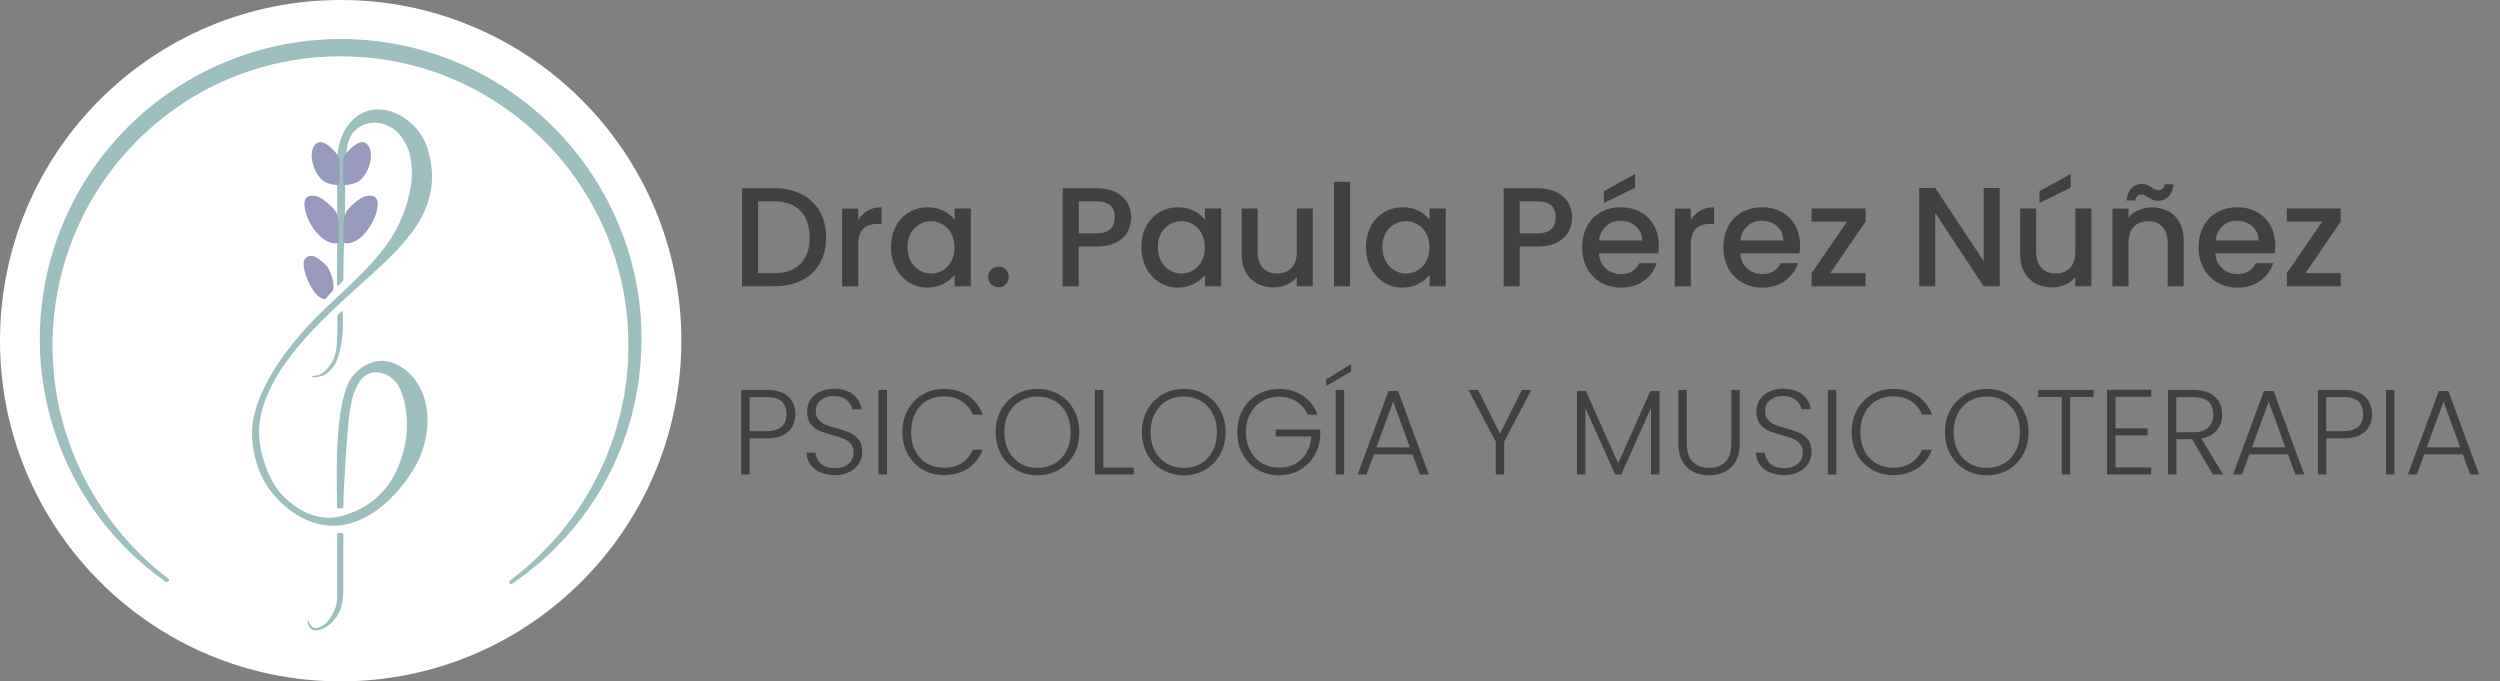
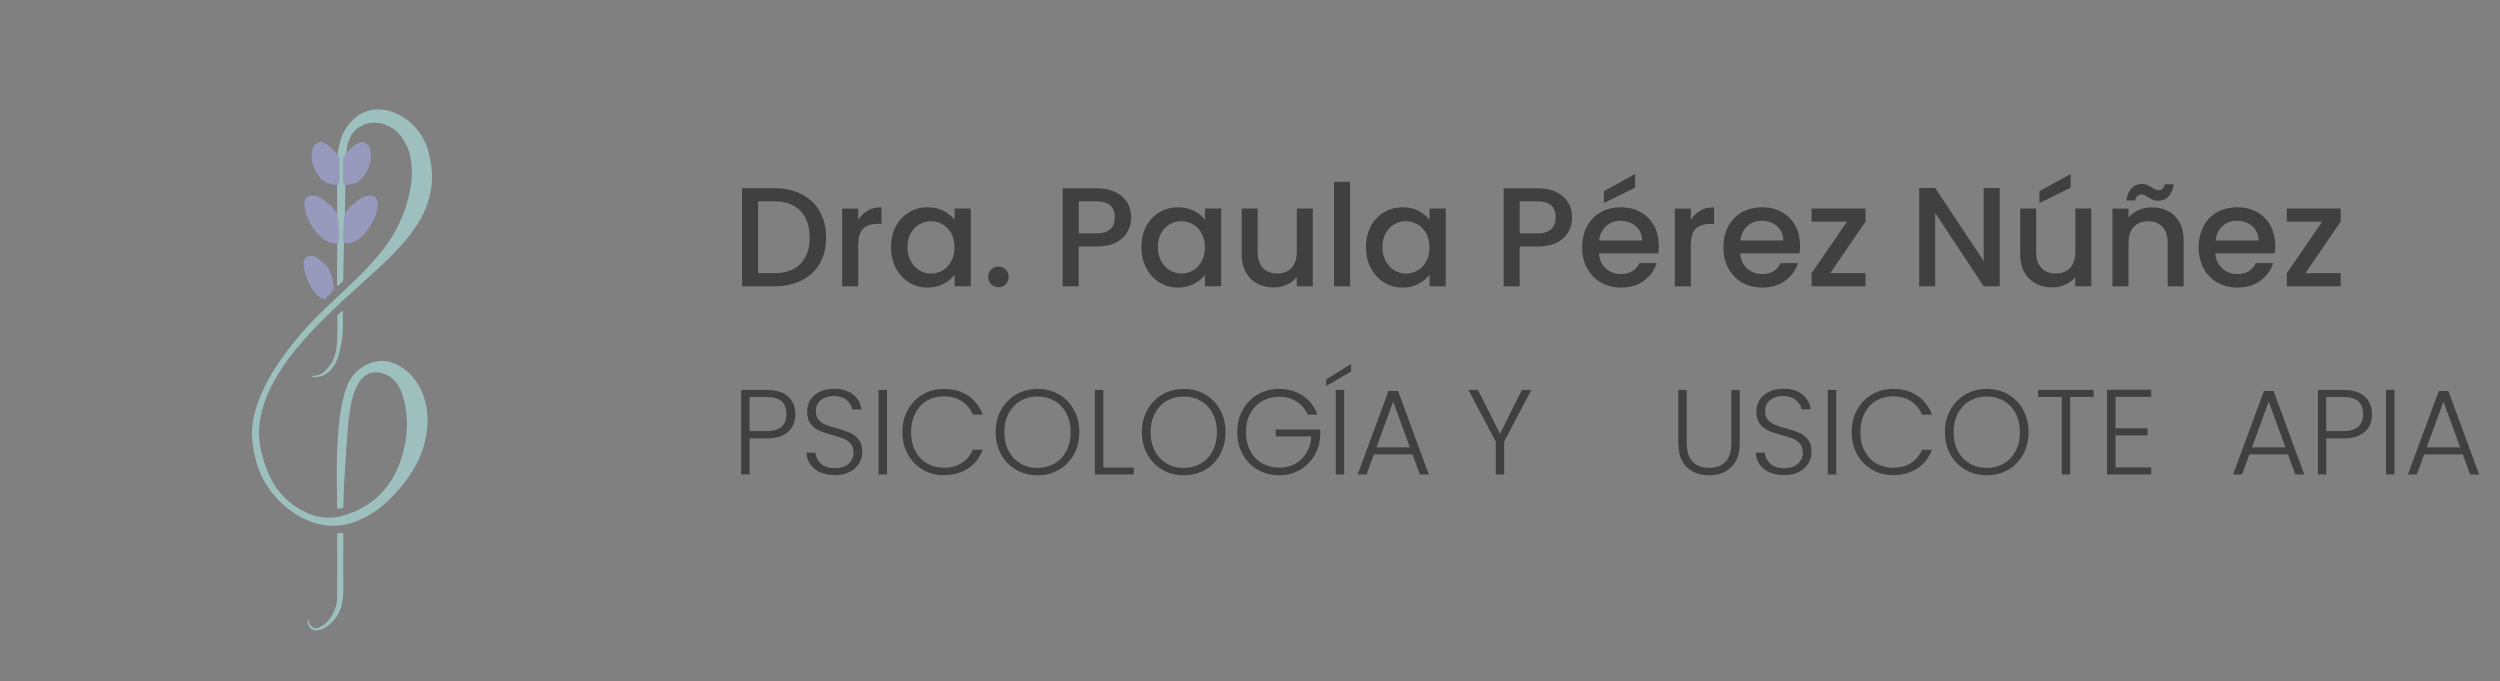
<svg xmlns="http://www.w3.org/2000/svg" id="uuid-98fdb42c-87b8-4e1c-a510-56a0525b8770" viewBox="0 0 305.13 83.15">
  <rect x="0" y="0" width="305.13" height="83.15" fill="#808080" stroke="none" />
  <g id="uuid-f095e59f-2a4d-4aa8-bb22-9e366156da5e">
-     <circle cx="41.58" cy="41.58" r="41.58" style="fill:#fff;" />
-     <path id="uuid-ffb037a1-ba0e-47e1-a244-5a027a79620b" d="M20.27,71.03C7.27,61.97,1.75,45.38,6.59,30.27,12.34,12.38,30.62,1.76,49.02,5.52c17.76,3.66,30.33,19.9,29.21,38.02,0,.2-.02.52-.04.72-.08.69-.15,1.47-.23,2.15-.14.79-.32,2.06-.52,2.84,0,0-.32,1.4-.32,1.4-.17.68-.43,1.4-.61,2.07-.15.5-.57,1.53-.74,2.03-.26.65-.58,1.34-.86,1.98-.21.48-.75,1.45-.97,1.92-.33.61-.73,1.26-1.08,1.86-.26.45-.91,1.35-1.19,1.79-.41.56-.88,1.16-1.3,1.71-.31.41-1.06,1.23-1.39,1.63-.47.51-1.01,1.04-1.49,1.55-.36.37-1.2,1.09-1.58,1.45-.35.3-1.31,1.06-1.66,1.35-.38.28-1.34.96-1.73,1.25-.11.08-.25.05-.33-.05-.08-.11-.05-.26.06-.33.63-.51,1.59-1.23,2.17-1.78,0,0,1.04-.93,1.04-.93.58-.58,1.42-1.4,1.95-2.01.75-.78,1.56-1.83,2.23-2.69.39-.56.82-1.16,1.2-1.72.26-.44.86-1.35,1.1-1.78.33-.6.68-1.24.99-1.84.21-.47.69-1.44.88-1.89.25-.63.53-1.31.77-1.94.15-.49.51-1.51.65-1.98.18-.65.37-1.36.54-2.01.09-.47.33-1.59.42-2.04.06-.42.23-1.62.29-2.06.08-.66.1-1.41.17-2.07.03-.44.03-1.62.05-2.08,0-14.67-9.14-27.81-22.86-32.97-.59-.23-1.35-.46-1.95-.67-.48-.13-1.17-.33-1.65-.46-.24-.06-1.41-.32-1.67-.38-.46-.08-1.58-.29-2.03-.34-.34-.04-1.02-.13-1.36-.17-.4-.05-.96-.07-1.37-.1-6.51-.43-13.13.99-18.87,4.09C10.84,18.74,3.75,34.61,7.33,50.26c.16.61.37,1.4.53,2.01.14.45.5,1.53.65,1.98.23.59.53,1.35.76,1.94.16.35.58,1.23.73,1.58,1.54,3.13,3.53,6.04,5.89,8.61.32.37,1.13,1.14,1.46,1.51.67.62,1.38,1.29,2.1,1.86,0,0,1.09.89,1.1.89.1.08.12.23.03.33-.08.1-.22.11-.32.05h0Z" style="fill:#9dbfbd;" />
    <g id="uuid-54dad71f-9a0a-47b3-a3aa-5bc2bbf4b8fe">
      <path id="uuid-487ea14a-6ac5-4616-bd06-173672c22bab" d="M41.18,38.55c0-.1.66-.7.66-.6.01.73.02,1.37.01,2.11,0,1.16-.36,3.13-.85,4.19-.3.63-1.14,1.55-1.83,1.68-.19.04-.92.18-1.09.07-.1-.07.31-.15.43-.16.86-.06,1.43-.79,1.88-1.43.76-1.07.76-2.71.78-3.75.02-.69.02-1.8,0-2.11Z" style="fill:#9dbfbd;" />
      <path id="uuid-19e9814c-ca1b-45bd-99ef-567ccbb23862" d="M41.8,65.05c.06,0,.11.05.11.11.01,1.9-.03,3.14-.01,5.36.02,2.32.15,4.41-2,5.94-.96.68-2.21.78-2.35-.64.08-.38.12.06.17.17.43.89.97.81,1.73.32.91-.58,1.65-2.08,1.7-3.16v-8.01s.04-.09.09-.09h.57Z" style="fill:#9dbfbd;" />
      <path id="uuid-9d0e6c73-3ef9-4684-9df5-4734b28e2c34" d="M31.14,50.21c-.7,2.47-.32,4.53.18,6.3,1.11,3.89,4.4,6.48,7.06,7.31,4.95,1.54,9.46-2.29,12.01-6.4,3.06-4.94,2.14-11.21-2.3-13.08-2.27-.96-4.71.57-5.56,2.39-1.57,3.39-1.48,10.34-1.39,14.15.01.5,0,.52,0,1.07,0,.11.1.14.21.13l.33-.04c.08,0,.22-.01.22-.09.07-2.94.15-3.51.31-6.26.02-.31.27-3.82.31-4.13.21-1.91.44-3.07.86-4.03.44-1,.87-1.59,1.66-1.93,1.13-.47,2.32.23,2.44.31,1.27.78,1.73,2.3,1.99,3.67.65,3.5-.48,6.36-.71,6.99-.59,1.63-2.32,5.22-7.22,6.45-3.3.82-6.19-1.44-7.5-3.08-1.52-1.88-2.58-5.34-2.41-7.72.56-7.69,9.22-14.54,14.47-19.4,4.02-3.73,7.95-7.93,6.2-14.25-.96-4.12-6.03-6.91-9.15-4.03-1.53,1.41-2.01,3.54-2.01,5.4,0,4.31.04,8.84,0,13.14,0,0,0,.45,0,.46v1.22c-.01.17.14.13.27.01.15-.15.53-.54.5-.62-.02-3.7.24-7.2.22-10.89,0-1.82.01-3.47.23-5.31.04-.31.15-.66.3-1.02.04-.11.09-.21.15-.31.74-1.36,2.4-1.93,3.89-1.51h0c.38.11,1.06.35,1.7.92.08.07.5.45.83,1.03.71,1.21.96,1.86,1.04,3.85s-.74,5.25-2.39,7.93c-2.47,4.03-7.15,7.52-10.2,10.84-2.63,2.86-5.43,6.57-6.55,10.53" style="fill:#9dbfbd;" />
    </g>
    <g id="uuid-e6bad0b6-e771-41b8-85b0-f7c18decebef">
      <path id="uuid-2eec315c-f7cd-4ec8-abe2-e2efc543edc7" d="M44.69,23.92c1.08-.18,1.51.26,1.39,1.31-.19,1.68-1.78,4.32-3.63,4.47-.68.05-.54-.32-.55-.68-.02-.77-.03-2.35.28-3.03.3-.65,1.8-1.94,2.52-2.07Z" style="fill:#9799bd;" />
      <path id="uuid-15bb3b3a-8a63-46b0-8524-fa2c340f53ef" d="M40.48,18.11c.43.39.96.98.96,1.57,0,.46,0,.79,0,1.07.01.32.06,1.65-.16,1.8-.18.13-1.2-.15-1.44-.25-1.37-.58-2.39-3.38-1.42-4.6.61-.78,1.49-.12,2.06.41Z" style="fill:#9799bd;" />
      <path id="uuid-584f3e62-c659-43f3-9a38-2801148586ca" d="M39.72,36.46c-.22.19-.83-.26-1.01-.43-.8-.76-1.74-2.84-1.65-3.94.06-.66.55-.95,1.15-.84.46.09,1.44.91,1.71,1.27.46.6,1.06,2.35.66,3.01-.03.05-.79.86-.87.93Z" style="fill:#9799bd;" />
      <path id="uuid-01914def-cede-4f1f-a51b-3d182d611dc9" d="M42.83,18.11c-.43.39-.96.98-.96,1.57,0,.46,0,.79,0,1.07-.01.32-.06,1.65.16,1.8.18.13,1.2-.15,1.44-.25,1.37-.58,2.39-3.38,1.42-4.6-.61-.78-1.49-.12-2.06.41Z" style="fill:#9799bd;" />
      <path id="uuid-e6da4fa3-9853-4659-95e2-cbe96cbdc0c9" d="M38.56,23.92c-1.08-.18-1.51.26-1.39,1.31.19,1.68,1.78,4.32,3.63,4.47.68.05.54-.32.55-.68.02-.77.03-2.35-.28-3.03-.3-.65-1.8-1.94-2.52-2.07Z" style="fill:#9799bd;" />
    </g>
    <rect x="89.27" y="22.2" width="215.86" height="38.47" style="fill:none;" />
    <path d="M97.83,23.7c.96.49,1.7,1.19,2.22,2.1.52.91.78,1.98.78,3.2s-.26,2.27-.78,3.17c-.52.9-1.26,1.58-2.22,2.06-.96.48-2.08.71-3.35.71h-3.91v-11.97h3.91c1.27,0,2.39.24,3.35.73ZM97.7,32.2c.75-.76,1.12-1.83,1.12-3.2s-.37-2.47-1.12-3.26c-.75-.78-1.82-1.17-3.22-1.17h-1.95v8.77h1.95c1.4,0,2.47-.38,3.22-1.14Z" style="fill:#404040;" />
    <path d="M105.89,25.7c.48-.27,1.04-.4,1.7-.4v2.03h-.5c-.77,0-1.35.2-1.75.59-.4.39-.59,1.07-.59,2.03v5h-1.96v-9.49h1.96v1.38c.29-.48.67-.86,1.15-1.13Z" style="fill:#404040;" />
    <path d="M109.33,27.62c.4-.74.94-1.31,1.62-1.71.68-.41,1.44-.61,2.27-.61.75,0,1.4.15,1.96.44.56.29,1,.66,1.33,1.09v-1.38h1.98v9.49h-1.98v-1.41c-.33.45-.79.82-1.36,1.12-.57.3-1.23.45-1.96.45-.82,0-1.56-.21-2.24-.63s-1.21-1-1.61-1.76c-.4-.75-.59-1.61-.59-2.56s.2-1.8.59-2.53ZM116.1,28.48c-.27-.48-.62-.85-1.06-1.1s-.91-.38-1.41-.38-.98.12-1.41.37-.79.61-1.06,1.08c-.27.48-.4,1.04-.4,1.7s.13,1.23.4,1.72c.27.49.63.87,1.07,1.13.44.26.91.39,1.4.39s.98-.13,1.41-.38c.44-.25.79-.62,1.06-1.11.27-.49.4-1.06.4-1.71s-.14-1.22-.4-1.71Z" style="fill:#404040;" />
    <path d="M120.97,34.7c-.24-.24-.36-.54-.36-.9s.12-.66.36-.9c.24-.24.54-.36.9-.36s.64.12.88.36c.24.24.36.54.36.9s-.12.65-.36.9-.53.36-.88.36-.65-.12-.9-.36Z" style="fill:#404040;" />
    <path d="M137.64,28.26c-.29.54-.75.98-1.38,1.32-.63.34-1.44.51-2.43.51h-2.17v4.86h-1.96v-11.97h4.13c.92,0,1.7.16,2.33.47.64.32,1.11.74,1.43,1.28.32.54.47,1.14.47,1.81,0,.61-.14,1.18-.43,1.72ZM135.51,27.97c.37-.34.55-.82.55-1.44,0-1.31-.74-1.96-2.22-1.96h-2.17v3.91h2.17c.75,0,1.3-.17,1.67-.51Z" style="fill:#404040;" />
    <path d="M139.89,27.62c.4-.74.94-1.31,1.62-1.71.68-.41,1.44-.61,2.27-.61.75,0,1.4.15,1.96.44.56.29,1,.66,1.33,1.09v-1.38h1.98v9.49h-1.98v-1.41c-.33.45-.79.82-1.36,1.12-.57.3-1.23.45-1.96.45-.82,0-1.56-.21-2.24-.63s-1.21-1-1.61-1.76c-.4-.75-.59-1.61-.59-2.56s.2-1.8.59-2.53ZM146.66,28.48c-.27-.48-.62-.85-1.06-1.1s-.91-.38-1.41-.38-.98.12-1.41.37-.79.61-1.06,1.08c-.27.48-.4,1.04-.4,1.7s.13,1.23.4,1.72c.27.49.63.87,1.07,1.13.44.26.91.39,1.4.39s.98-.13,1.41-.38c.44-.25.79-.62,1.06-1.11.27-.49.4-1.06.4-1.71s-.14-1.22-.4-1.71Z" style="fill:#404040;" />
    <path d="M160.23,25.45v9.49h-1.96v-1.12c-.31.39-.71.7-1.21.92s-1.03.34-1.59.34c-.75,0-1.42-.16-2.01-.46-.59-.31-1.06-.77-1.4-1.38-.34-.61-.51-1.34-.51-2.21v-5.58h1.95v5.29c0,.85.21,1.5.64,1.96.42.45,1,.68,1.74.68s1.32-.23,1.75-.68c.43-.45.65-1.11.65-1.96v-5.29h1.96Z" style="fill:#404040;" />
    <path d="M164.78,22.19v12.75h-1.96v-12.75h1.96Z" style="fill:#404040;" />
    <path d="M167.3,27.62c.4-.74.94-1.31,1.62-1.71.68-.41,1.44-.61,2.27-.61.75,0,1.4.15,1.96.44.56.29,1,.66,1.33,1.09v-1.38h1.98v9.49h-1.98v-1.41c-.33.45-.79.82-1.36,1.12-.57.3-1.23.45-1.96.45-.82,0-1.56-.21-2.24-.63s-1.21-1-1.61-1.76c-.4-.75-.59-1.61-.59-2.56s.2-1.8.59-2.53ZM174.07,28.48c-.27-.48-.62-.85-1.06-1.1s-.91-.38-1.41-.38-.98.12-1.41.37-.79.61-1.06,1.08c-.27.48-.4,1.04-.4,1.7s.13,1.23.4,1.72c.27.49.63.87,1.07,1.13.44.26.91.39,1.4.39s.98-.13,1.41-.38c.44-.25.79-.62,1.06-1.11.27-.49.4-1.06.4-1.71s-.14-1.22-.4-1.71Z" style="fill:#404040;" />
    <path d="M191.46,28.26c-.29.54-.75.98-1.38,1.32-.63.34-1.44.51-2.43.51h-2.17v4.86h-1.96v-11.97h4.13c.92,0,1.7.16,2.33.47.64.32,1.11.74,1.43,1.28.32.54.47,1.14.47,1.81,0,.61-.14,1.18-.43,1.72ZM189.32,27.97c.37-.34.55-.82.55-1.44,0-1.31-.74-1.96-2.22-1.96h-2.17v3.91h2.17c.75,0,1.3-.17,1.67-.51Z" style="fill:#404040;" />
    <path d="M202.4,30.93h-7.25c.06.76.34,1.37.84,1.83.51.46,1.13.69,1.86.69,1.06,0,1.8-.44,2.24-1.33h2.12c-.29.87-.81,1.59-1.56,2.14-.75.56-1.69.84-2.8.84-.91,0-1.72-.2-2.44-.61-.72-.41-1.28-.98-1.69-1.72-.41-.74-.61-1.6-.61-2.58s.2-1.83.59-2.58c.4-.74.95-1.31,1.67-1.71.72-.4,1.54-.6,2.47-.6s1.69.2,2.39.58c.7.39,1.25.94,1.64,1.65.39.71.59,1.52.59,2.44,0,.36-.02.68-.07.96ZM200.42,29.34c-.01-.72-.27-1.3-.77-1.74-.51-.44-1.13-.65-1.88-.65-.68,0-1.26.21-1.74.65s-.77,1.01-.86,1.75h5.25ZM199.57,22.9l-3.81,1.88v-1.45l3.81-2.1v1.67Z" style="fill:#404040;" />
    <path d="M207.51,25.7c.48-.27,1.04-.4,1.7-.4v2.03h-.5c-.77,0-1.35.2-1.75.59-.4.39-.59,1.07-.59,2.03v5h-1.96v-9.49h1.96v1.38c.29-.48.67-.86,1.15-1.13Z" style="fill:#404040;" />
    <path d="M219.64,30.93h-7.25c.06.76.34,1.37.84,1.83.51.46,1.13.69,1.86.69,1.06,0,1.8-.44,2.24-1.33h2.12c-.29.87-.81,1.59-1.56,2.14-.75.56-1.69.84-2.8.84-.91,0-1.72-.2-2.44-.61-.72-.41-1.28-.98-1.69-1.72-.41-.74-.61-1.6-.61-2.58s.2-1.83.59-2.58c.4-.74.95-1.31,1.67-1.71.72-.4,1.54-.6,2.47-.6s1.69.2,2.39.58c.7.39,1.25.94,1.64,1.65.39.71.59,1.52.59,2.44,0,.36-.02.68-.07.96ZM217.66,29.34c-.01-.72-.27-1.3-.77-1.74-.51-.44-1.13-.65-1.88-.65-.68,0-1.26.21-1.74.65s-.77,1.01-.86,1.75h5.25Z" style="fill:#404040;" />
    <path d="M223.38,33.34h4.31v1.6h-6.58v-1.6l4.32-6.29h-4.32v-1.6h6.58v1.6l-4.31,6.29Z" style="fill:#404040;" />
    <path d="M244.07,34.94h-1.96l-5.91-8.94v8.94h-1.96v-11.99h1.96l5.91,8.92v-8.92h1.96v11.99Z" style="fill:#404040;" />
    <path d="M255.25,25.45v9.49h-1.96v-1.12c-.31.39-.71.7-1.21.92s-1.03.34-1.59.34c-.75,0-1.42-.16-2.01-.46-.59-.31-1.06-.77-1.4-1.38-.34-.61-.51-1.34-.51-2.21v-5.58h1.95v5.29c0,.85.21,1.5.64,1.96.42.45,1,.68,1.74.68s1.32-.23,1.75-.68c.43-.45.65-1.11.65-1.96v-5.29h1.96ZM252.73,22.9l-3.81,1.88v-1.45l3.81-2.1v1.67Z" style="fill:#404040;" />
    <path d="M264.63,25.76c.59.31,1.05.77,1.39,1.38s.5,1.34.5,2.21v5.6h-1.95v-5.31c0-.85-.21-1.5-.64-1.96-.42-.45-1-.68-1.74-.68s-1.32.23-1.75.68c-.43.45-.65,1.11-.65,1.96v5.31h-1.96v-9.49h1.96v1.09c.32-.39.73-.7,1.23-.91.5-.22,1.03-.33,1.59-.33.75,0,1.42.15,2.01.46ZM260.16,22.96c.34-.34.77-.51,1.29-.51.22,0,.41.03.57.1.16.07.36.17.59.31.17.12.32.2.44.26.12.06.26.09.41.09.2,0,.36-.06.49-.18.13-.12.21-.3.25-.54h1.1c-.09.67-.31,1.17-.65,1.51s-.78.51-1.29.51c-.22,0-.41-.04-.59-.11-.17-.07-.36-.18-.57-.32-.21-.13-.36-.21-.47-.27s-.23-.08-.37-.08c-.2,0-.36.06-.49.19-.13.13-.21.31-.25.55h-1.1c.09-.67.31-1.17.66-1.51Z" style="fill:#404040;" />
    <path d="M277.64,30.93h-7.25c.06.76.34,1.37.84,1.83.5.46,1.12.69,1.86.69,1.06,0,1.8-.44,2.24-1.33h2.12c-.29.87-.81,1.59-1.56,2.14-.75.56-1.68.84-2.8.84-.91,0-1.72-.2-2.44-.61-.72-.41-1.28-.98-1.69-1.72-.41-.74-.61-1.6-.61-2.58s.2-1.83.59-2.58c.4-.74.95-1.31,1.67-1.71.72-.4,1.54-.6,2.47-.6s1.69.2,2.39.58c.7.39,1.25.94,1.64,1.65.39.71.59,1.52.59,2.44,0,.36-.02.68-.07.96ZM275.66,29.34c-.01-.72-.27-1.3-.77-1.74-.51-.44-1.13-.65-1.88-.65-.68,0-1.26.21-1.74.65s-.77,1.01-.86,1.75h5.25Z" style="fill:#404040;" />
    <path d="M281.38,33.34h4.31v1.6h-6.58v-1.6l4.32-6.29h-4.32v-1.6h6.58v1.6l-4.31,6.29Z" style="fill:#404040;" />
    <path d="M96.18,52.7c-.58.54-1.45.81-2.61.81h-2.08v4.4h-1.03v-10.32h3.12c1.15,0,2.02.27,2.61.81.59.54.88,1.26.88,2.16s-.29,1.6-.87,2.14ZM95.99,50.56c0-.69-.19-1.21-.58-1.57-.38-.35-1-.53-1.85-.53h-2.08v4.16h2.08c1.61,0,2.42-.69,2.42-2.07Z" style="fill:#404040;" />
    <path d="M100.12,57.66c-.52-.24-.92-.57-1.22-.99s-.45-.9-.47-1.42h1.09c.05.5.27.94.66,1.32.39.38.97.57,1.73.57.7,0,1.25-.18,1.66-.54.41-.36.61-.81.61-1.37,0-.44-.11-.8-.34-1.07-.23-.27-.51-.47-.84-.61-.33-.13-.8-.28-1.39-.44-.69-.19-1.24-.37-1.64-.55-.4-.18-.75-.45-1.03-.83-.29-.37-.43-.88-.43-1.52,0-.53.14-1.01.41-1.43.28-.42.66-.75,1.17-.98.5-.24,1.08-.35,1.73-.35.95,0,1.73.23,2.31.7.59.47.92,1.07,1.01,1.81h-1.12c-.07-.42-.3-.8-.69-1.13s-.93-.5-1.59-.5c-.62,0-1.14.17-1.55.5s-.62.78-.62,1.35c0,.43.11.78.34,1.05s.51.47.85.61c.34.14.8.29,1.38.44.67.19,1.21.37,1.62.55.41.18.76.46,1.05.83s.43.88.43,1.51c0,.48-.13.94-.38,1.37-.26.43-.63.78-1.14,1.05-.5.27-1.1.4-1.8.4s-1.28-.12-1.79-.35Z" style="fill:#404040;" />
    <path d="M108.26,47.59v10.32h-1.03v-10.32h1.03Z" style="fill:#404040;" />
    <path d="M110.8,50.02c.44-.8,1.05-1.43,1.82-1.88.77-.45,1.62-.67,2.57-.67,1.15,0,2.14.27,2.96.82.82.55,1.42,1.32,1.79,2.31h-1.21c-.29-.7-.75-1.25-1.35-1.64-.6-.39-1.34-.59-2.19-.59-.76,0-1.44.18-2.05.53-.6.35-1.08.86-1.42,1.53-.34.66-.52,1.43-.52,2.31s.17,1.64.52,2.3c.34.66.82,1.17,1.42,1.52.61.35,1.29.53,2.05.53.86,0,1.59-.19,2.19-.58.61-.39,1.06-.93,1.35-1.62h1.21c-.37.99-.97,1.75-1.8,2.29-.83.54-1.81.81-2.95.81-.95,0-1.8-.22-2.57-.67-.77-.45-1.37-1.07-1.82-1.87-.44-.8-.66-1.7-.66-2.72s.22-1.92.66-2.72Z" style="fill:#404040;" />
    <path d="M124.03,57.34c-.78-.45-1.39-1.07-1.84-1.88-.45-.8-.67-1.71-.67-2.72s.22-1.92.67-2.72c.45-.8,1.06-1.43,1.84-1.88.78-.45,1.64-.67,2.6-.67s1.84.22,2.61.67c.78.45,1.39,1.07,1.83,1.88.44.8.66,1.71.66,2.72s-.22,1.92-.66,2.72c-.44.8-1.05,1.43-1.83,1.88-.78.45-1.65.67-2.61.67s-1.82-.22-2.6-.67ZM128.7,56.58c.61-.35,1.09-.86,1.45-1.53.35-.66.53-1.43.53-2.31s-.18-1.64-.53-2.3c-.35-.66-.84-1.17-1.45-1.52s-1.3-.53-2.07-.53-1.46.18-2.07.53-1.09.86-1.45,1.52c-.35.66-.53,1.43-.53,2.3s.18,1.65.53,2.31c.35.67.84,1.17,1.45,1.53s1.3.53,2.07.53,1.46-.18,2.07-.53Z" style="fill:#404040;" />
    <path d="M134.66,57.07h3.71v.84h-4.74v-10.32h1.03v9.48Z" style="fill:#404040;" />
    <path d="M141.88,57.34c-.78-.45-1.39-1.07-1.84-1.88-.45-.8-.67-1.71-.67-2.72s.22-1.92.67-2.72c.45-.8,1.06-1.43,1.84-1.88.78-.45,1.64-.67,2.6-.67s1.84.22,2.61.67c.78.45,1.39,1.07,1.83,1.88.44.8.66,1.71.66,2.72s-.22,1.92-.66,2.72c-.44.8-1.05,1.43-1.83,1.88-.78.45-1.65.67-2.61.67s-1.82-.22-2.6-.67ZM146.55,56.58c.61-.35,1.09-.86,1.45-1.53.35-.66.53-1.43.53-2.31s-.18-1.64-.53-2.3c-.35-.66-.84-1.17-1.45-1.52s-1.3-.53-2.07-.53-1.46.18-2.07.53-1.09.86-1.45,1.52c-.35.66-.53,1.43-.53,2.3s.18,1.65.53,2.31c.35.67.84,1.17,1.45,1.53s1.3.53,2.07.53,1.46-.18,2.07-.53Z" style="fill:#404040;" />
    <path d="M159.6,50.6c-.29-.68-.75-1.21-1.35-1.6-.6-.39-1.32-.58-2.13-.58-.77,0-1.46.18-2.07.53s-1.09.86-1.45,1.51c-.35.65-.53,1.42-.53,2.28s.18,1.63.53,2.29c.35.66.84,1.17,1.45,1.52s1.3.53,2.07.53c.72,0,1.37-.15,1.94-.46.58-.31,1.04-.75,1.39-1.33.35-.58.55-1.25.6-2.02h-4.34v-.84h5.43v.75c-.05.91-.29,1.72-.74,2.46-.44.73-1.04,1.31-1.78,1.74-.74.42-1.58.63-2.5.63s-1.82-.22-2.6-.67c-.78-.45-1.39-1.07-1.84-1.88-.45-.8-.67-1.71-.67-2.72s.22-1.92.67-2.72c.45-.8,1.06-1.43,1.84-1.88.78-.45,1.64-.67,2.6-.67,1.1,0,2.07.28,2.89.83.83.55,1.43,1.32,1.8,2.3h-1.21Z" style="fill:#404040;" />
    <path d="M164.9,45.35l-3.03,1.76v-.8l3.03-1.89v.93ZM164.06,47.59v10.32h-1.03v-10.32h1.03Z" style="fill:#404040;" />
    <path d="M172.39,55.46h-4.7l-.9,2.45h-1.09l3.77-10.19h1.17l3.75,10.19h-1.09l-.9-2.45ZM172.08,54.6l-2.04-5.58-2.04,5.58h4.08Z" style="fill:#404040;" />
    <path d="M186.9,47.59l-3.31,6.3v4.02h-1.03v-4.02l-3.34-6.3h1.17l2.69,5.36,2.67-5.36h1.15Z" style="fill:#404040;" />
-     <path d="M202.54,47.72v10.19h-1.03v-8.14l-3.63,8.14h-.75l-3.63-8.11v8.11h-1.03v-10.19h1.09l3.94,8.83,3.94-8.83h1.11Z" style="fill:#404040;" />
    <path d="M205.87,47.59v6.5c0,1.02.24,1.78.73,2.27.49.49,1.15.74,2,.74s1.51-.24,1.99-.73.72-1.25.72-2.28v-6.5h1.03v6.48c0,1.31-.35,2.29-1.04,2.95-.69.66-1.6.99-2.71.99s-2.02-.33-2.71-.99c-.69-.66-1.04-1.64-1.04-2.95v-6.48h1.03Z" style="fill:#404040;" />
    <path d="M215.98,57.66c-.52-.24-.92-.57-1.22-.99s-.45-.9-.47-1.42h1.09c.05.5.27.94.66,1.32.39.38.97.57,1.73.57.7,0,1.25-.18,1.66-.54.41-.36.61-.81.61-1.37,0-.44-.11-.8-.34-1.07-.23-.27-.51-.47-.84-.61-.33-.13-.8-.28-1.39-.44-.69-.19-1.24-.37-1.64-.55-.4-.18-.75-.45-1.03-.83-.29-.37-.43-.88-.43-1.52,0-.53.14-1.01.41-1.43.28-.42.66-.75,1.17-.98.5-.24,1.08-.35,1.73-.35.95,0,1.73.23,2.31.7.59.47.92,1.07,1.01,1.81h-1.12c-.07-.42-.3-.8-.69-1.13s-.93-.5-1.59-.5c-.62,0-1.14.17-1.55.5s-.62.78-.62,1.35c0,.43.11.78.34,1.05s.51.47.85.61c.34.14.8.29,1.38.44.67.19,1.21.37,1.62.55.41.18.76.46,1.05.83s.43.88.43,1.51c0,.48-.13.94-.38,1.37-.26.43-.63.78-1.14,1.05-.5.27-1.1.4-1.8.4s-1.28-.12-1.79-.35Z" style="fill:#404040;" />
    <path d="M224.12,47.59v10.32h-1.03v-10.32h1.03Z" style="fill:#404040;" />
    <path d="M226.66,50.02c.44-.8,1.05-1.43,1.82-1.88.77-.45,1.62-.67,2.57-.67,1.15,0,2.14.27,2.96.82.82.55,1.42,1.32,1.79,2.31h-1.21c-.29-.7-.75-1.25-1.35-1.64-.6-.39-1.34-.59-2.19-.59-.76,0-1.44.18-2.05.53-.6.35-1.08.86-1.42,1.53-.34.66-.52,1.43-.52,2.31s.17,1.64.52,2.3c.34.66.82,1.17,1.42,1.52.61.35,1.29.53,2.05.53.86,0,1.59-.19,2.19-.58.61-.39,1.06-.93,1.35-1.62h1.21c-.37.99-.97,1.75-1.8,2.29-.83.54-1.81.81-2.95.81-.95,0-1.8-.22-2.57-.67-.77-.45-1.37-1.07-1.82-1.87-.44-.8-.66-1.7-.66-2.72s.22-1.92.66-2.72Z" style="fill:#404040;" />
    <path d="M239.89,57.34c-.78-.45-1.39-1.07-1.84-1.88-.45-.8-.67-1.71-.67-2.72s.22-1.92.67-2.72c.45-.8,1.06-1.43,1.84-1.88.78-.45,1.64-.67,2.6-.67s1.84.22,2.61.67c.78.45,1.39,1.07,1.83,1.88.44.8.66,1.71.66,2.72s-.22,1.92-.66,2.72c-.44.8-1.05,1.43-1.83,1.88-.78.45-1.65.67-2.61.67s-1.82-.22-2.6-.67ZM244.56,56.58c.61-.35,1.09-.86,1.45-1.53.35-.66.53-1.43.53-2.31s-.18-1.64-.53-2.3c-.35-.66-.84-1.17-1.45-1.52s-1.3-.53-2.07-.53-1.46.18-2.07.53-1.09.86-1.45,1.52c-.35.66-.53,1.43-.53,2.3s.18,1.65.53,2.31c.35.67.84,1.17,1.45,1.53s1.3.53,2.07.53,1.46-.18,2.07-.53Z" style="fill:#404040;" />
    <path d="M255.53,47.59v.86h-2.86v9.46h-1.03v-9.46h-2.88v-.86h6.78Z" style="fill:#404040;" />
    <path d="M258.2,48.43v3.85h3.91v.86h-3.91v3.91h4.36v.86h-5.39v-10.34h5.39v.86h-4.36Z" style="fill:#404040;" />
-     <path d="M270.09,57.91l-2.55-4.31h-1.9v4.31h-1.03v-10.32h3.1c1.15,0,2.02.28,2.62.83.6.55.89,1.27.89,2.17,0,.75-.21,1.39-.64,1.91-.43.53-1.06.87-1.9,1.03l2.66,4.39h-1.24ZM265.63,52.76h2.08c.81,0,1.42-.2,1.82-.59.41-.39.61-.92.61-1.58s-.2-1.2-.59-1.57c-.39-.37-1.01-.55-1.86-.55h-2.07v4.3Z" style="fill:#404040;" />
    <path d="M279.24,55.46h-4.7l-.9,2.45h-1.09l3.77-10.19h1.17l3.75,10.19h-1.09l-.9-2.45ZM278.94,54.6l-2.04-5.58-2.04,5.58h4.08Z" style="fill:#404040;" />
    <path d="M288.62,52.7c-.58.54-1.45.81-2.61.81h-2.08v4.4h-1.03v-10.32h3.12c1.15,0,2.02.27,2.61.81.59.54.88,1.26.88,2.16s-.29,1.6-.87,2.14ZM288.43,50.56c0-.69-.19-1.21-.58-1.57-.38-.35-1-.53-1.85-.53h-2.08v4.16h2.08c1.61,0,2.42-.69,2.42-2.07Z" style="fill:#404040;" />
    <path d="M292.25,47.59v10.32h-1.03v-10.32h1.03Z" style="fill:#404040;" />
    <path d="M300.58,55.46h-4.7l-.9,2.45h-1.09l3.77-10.19h1.17l3.75,10.19h-1.09l-.9-2.45ZM300.27,54.6l-2.04-5.58-2.04,5.58h4.08Z" style="fill:#404040;" />
  </g>
</svg>